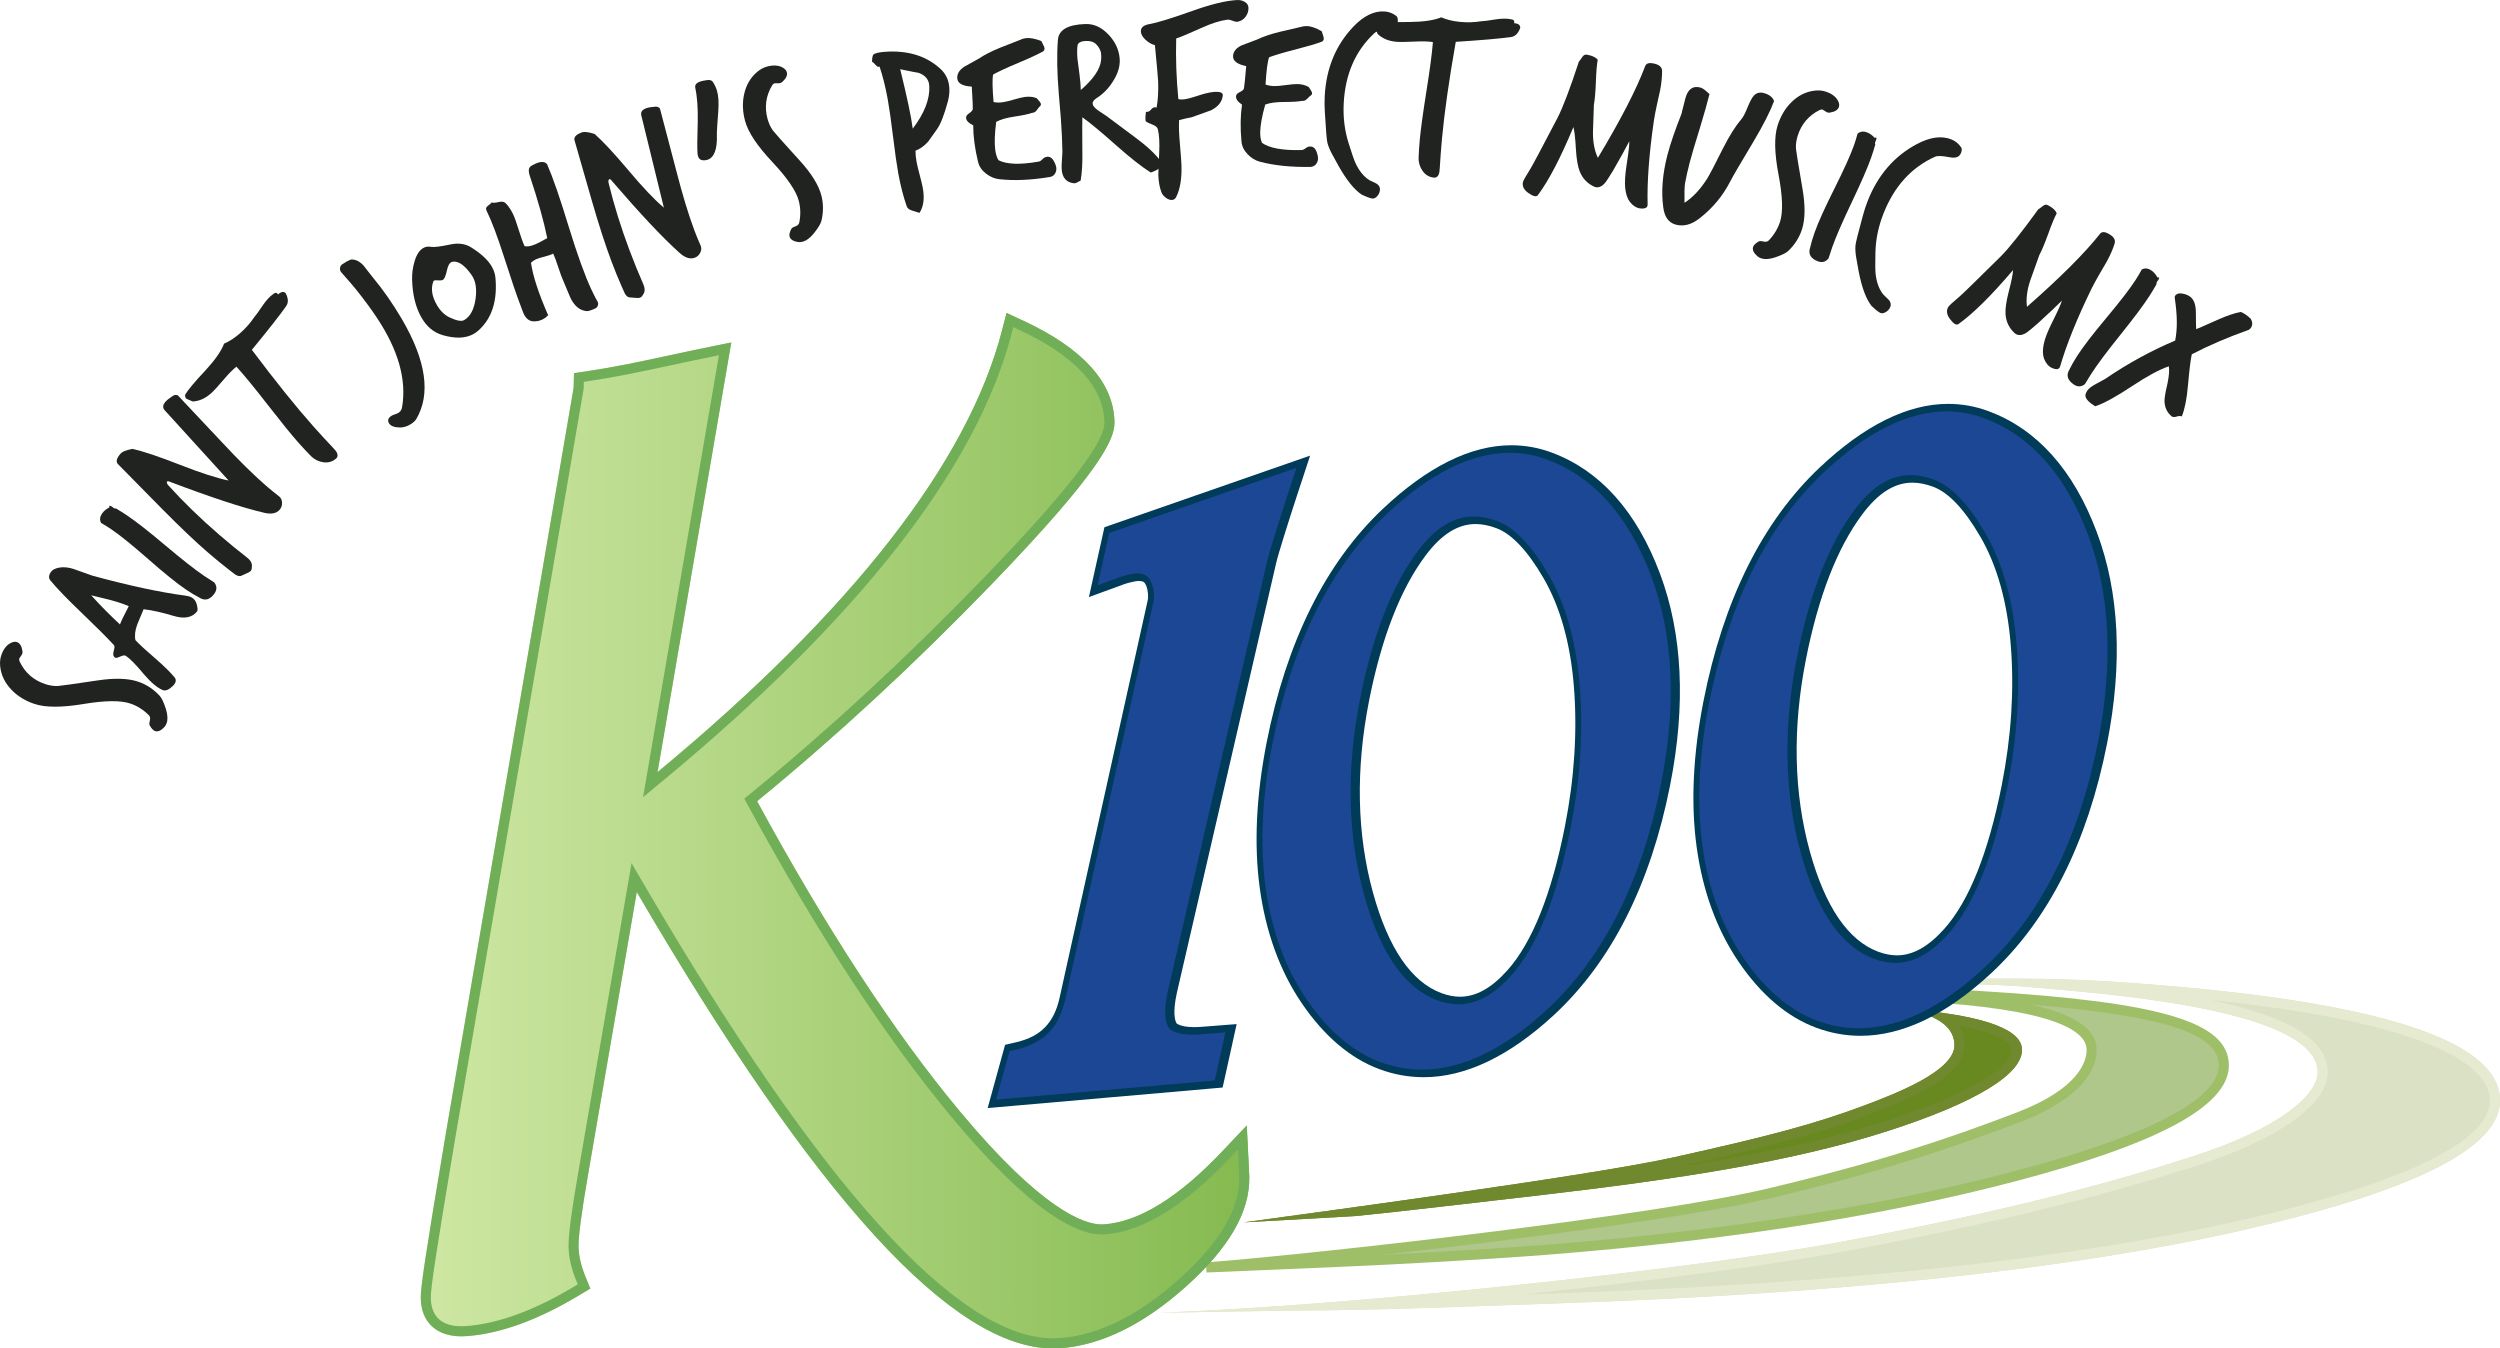
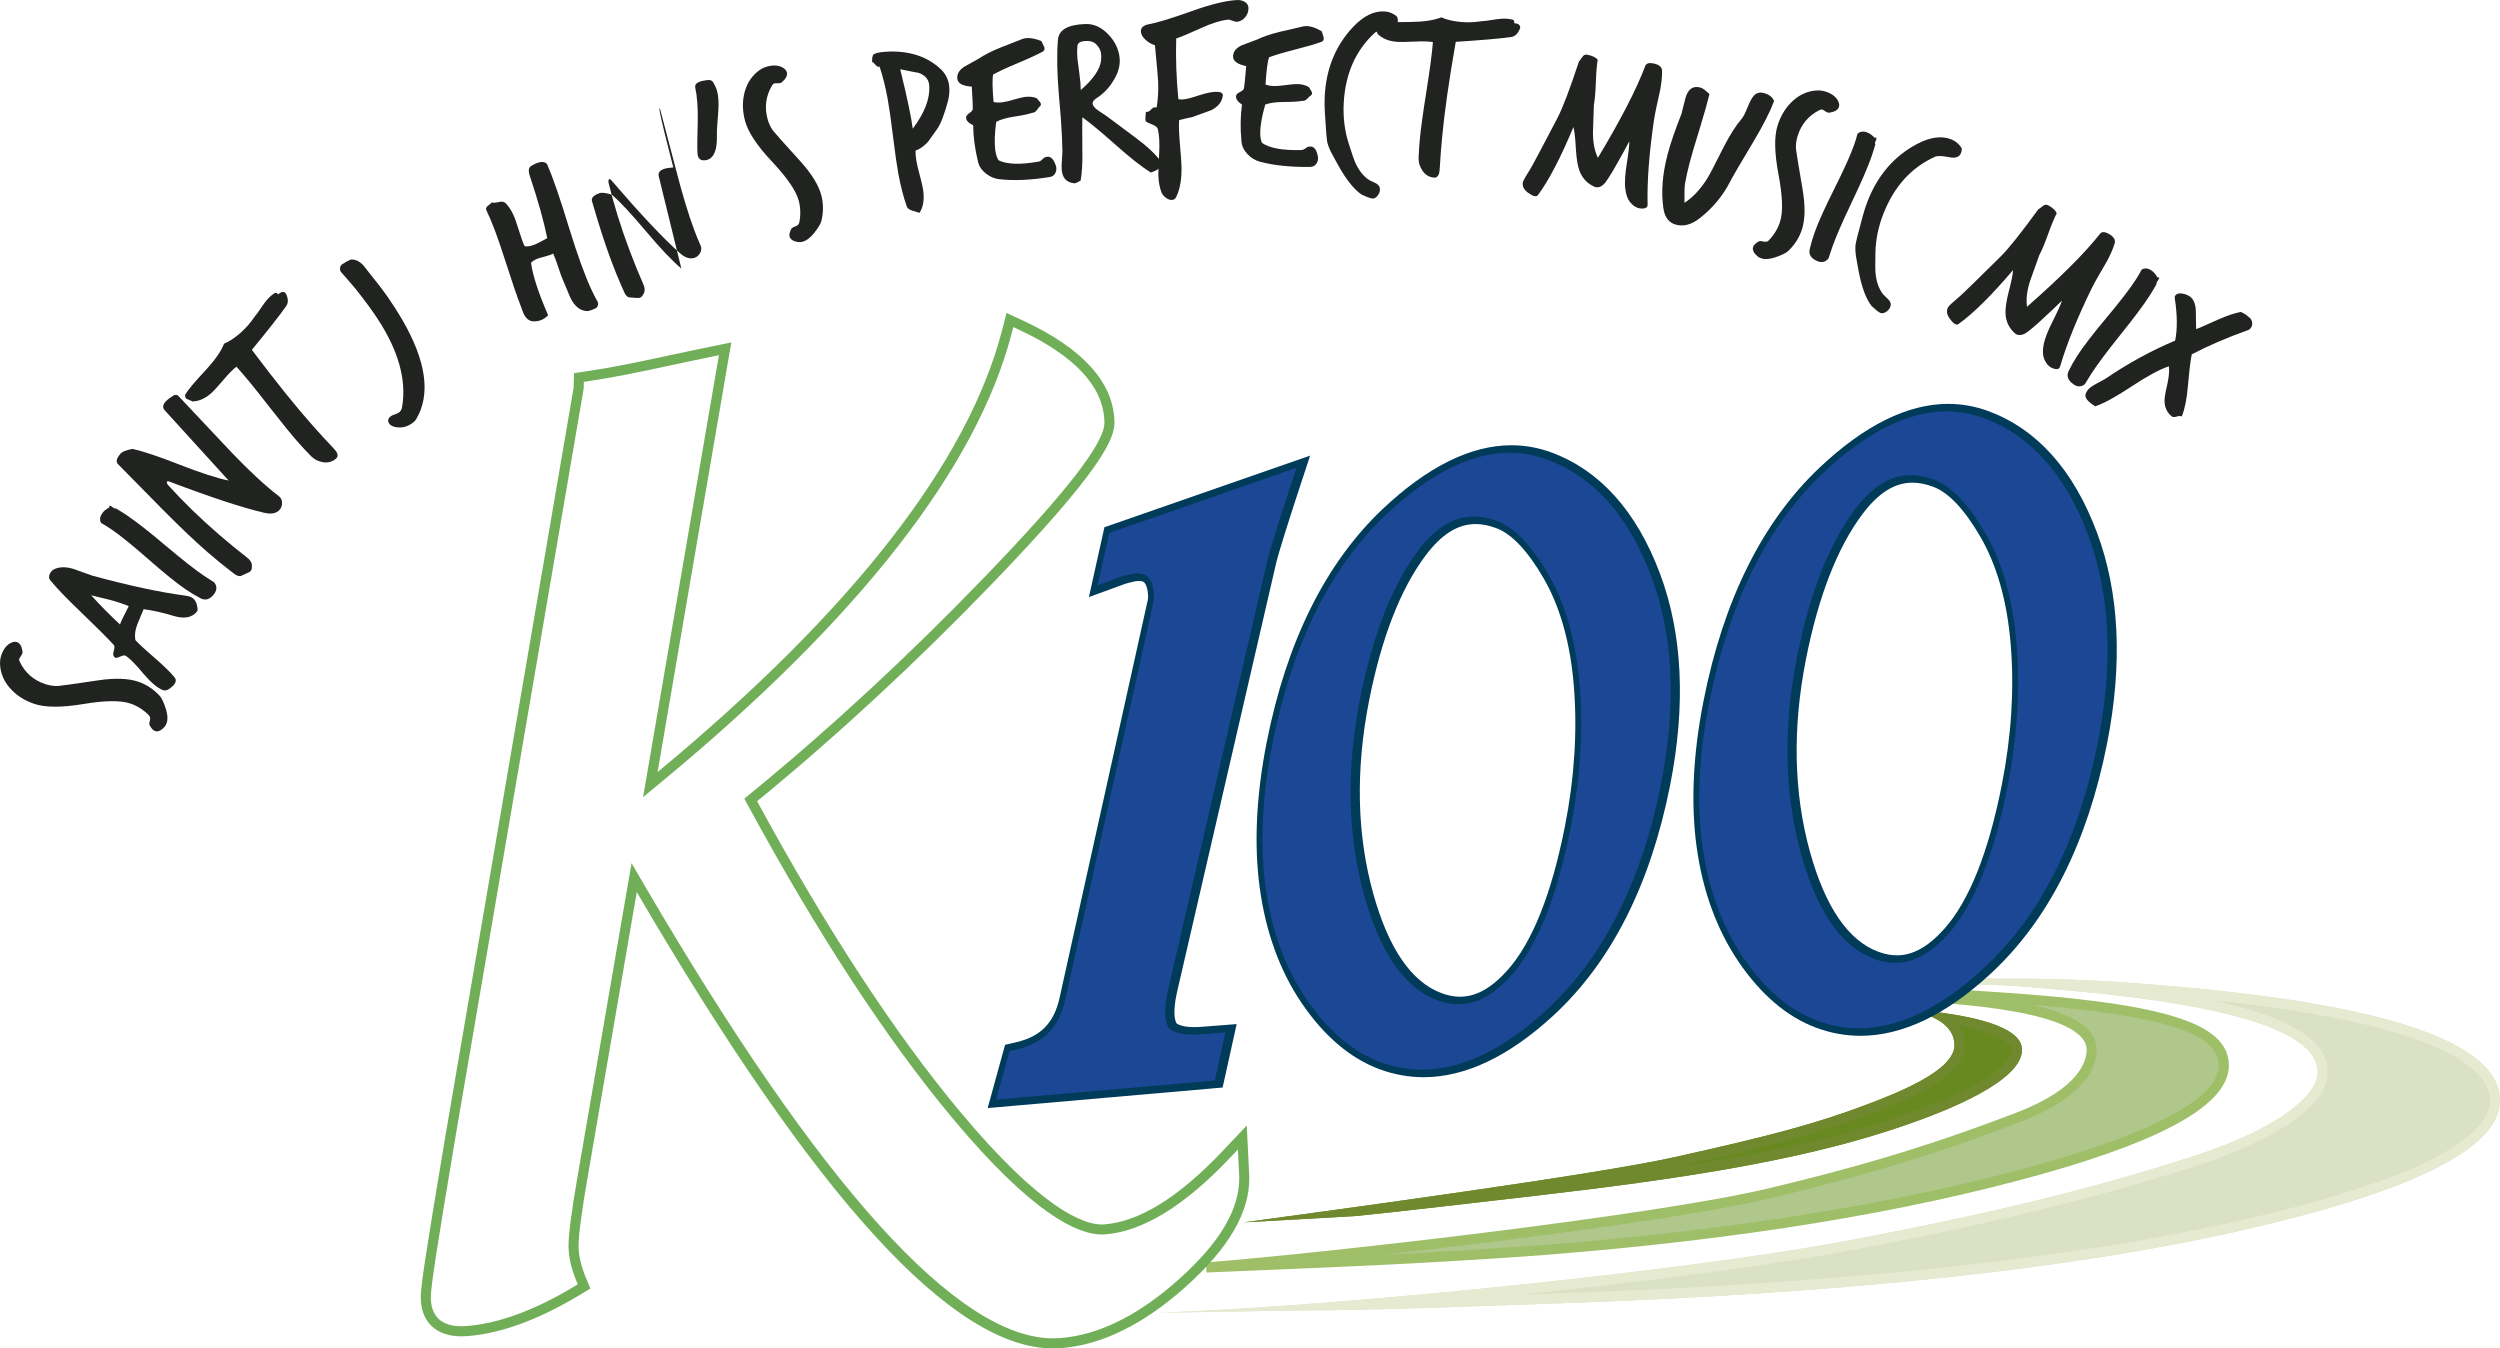
<svg xmlns="http://www.w3.org/2000/svg" version="1.1" id="Layer_1" x="0px" y="0px" width="248.634px" height="134.104px" viewBox="0 0 248.634 134.104" enable-background="new 0 0 248.634 134.104" xml:space="preserve">
  <g>
    <path fill="#DBE1C5" d="M115.251,130.561c18.463-0.654,52.607-4.219,67.861-7.055c16.166-3.008,26.393-5.719,35.059-8.525   c8.668-2.808,12.299-6.109,12.332-8.303c0.051-3.914-7.969-6.619-24.059-8.107c-8.035-0.742-7.188-0.572-12.674-0.75l0.555-0.507   c9.482,0.018,12.227-0.036,21.377,0.74c25.098,2.136,32.992,6.606,32.932,11.449c-0.063,4.684-8.613,8.97-25.645,12.854   c-17.031,3.881-39.838,6.309-68.432,7.279c-8.693,0.295-18.088,0.699-25.749,0.696L115.251,130.561z" />
    <path fill="#E5EAD0" d="M219.924,99.458c24.063,2.521,27.744,7.309,27.71,10.031c-0.038,2.847-4.383,7.221-24.866,11.894   c-16.897,3.85-39.858,6.291-68.244,7.255c-1.026,0.034-2.063,0.07-3.105,0.107c12.436-1.309,24.406-2.867,31.877-4.256   c14.241-2.649,25.092-5.289,35.185-8.558c8.106-2.626,12.976-6.08,13.023-9.241C231.544,103.503,227.811,101.139,219.924,99.458    M194.326,97.313l-0.555,0.507c5.486,0.178,4.639,0.008,12.674,0.75c16.09,1.488,24.109,4.193,24.059,8.107   c-0.033,2.193-3.664,5.495-12.332,8.303c-8.666,2.807-18.893,5.518-35.059,8.525c-15.254,2.836-49.398,6.4-67.861,7.055   l13.558-0.228c0.028,0,0.056,0,0.083,0c7.646,0,17.005-0.402,25.666-0.696c28.594-0.971,51.4-3.398,68.432-7.279   c17.031-3.885,25.582-8.171,25.645-12.854c0.061-4.843-7.834-9.313-32.932-11.449C206.552,97.277,203.808,97.331,194.326,97.313   L194.326,97.313z" />
  </g>
  <g>
    <path fill="#AFC78B" d="M119.972,126.056c13.305-1.075,44.988-4.763,55.924-7.358c11.588-2.751,18.631-5.207,24.816-7.573   s7.34-5.13,7.309-6.764c-0.057-2.917-5.908-4.675-17.553-5.274c-5.752-0.297-1.801-0.262-5.471-0.227l0.063-0.188   c7.492,0.18,5.395-0.01,12.143,0.406c18.129,1.115,23.896,3.208,23.967,6.816c0.068,3.486-5.994,6.949-18.184,10.379   c-12.195,3.431-28.494,6.387-49.098,8.014c-6.27,0.493-14.756,0.949-20.28,1.19L119.972,126.056z" />
    <path fill="#9EBF68" d="M119.993,126.556l-0.061-0.998c12.962-1.048,44.799-4.724,55.849-7.347   c10.952-2.601,17.816-4.9,24.753-7.554c6.368-2.437,7.008-5.209,6.987-6.287c-0.034-1.783-3.025-4.062-17.078-4.785   c-2.793-0.144-3.312-0.21-3.533-0.238c-0.057-0.007-0.079-0.01-0.153-0.01l-0.307,0.004c-0.262,0.004-0.694,0.012-1.447,0.019   l-0.701,0.007l0.401-1.203l0.369,0.009c2.479,0.06,3.907,0.078,4.953,0.093c2.115,0.028,2.684,0.035,7.208,0.314   c17.731,1.091,24.354,3.07,24.437,7.306c0.074,3.782-5.993,7.338-18.548,10.87c-13.597,3.825-30.148,6.526-49.194,8.03   c-6.438,0.507-14.957,0.959-20.298,1.192L119.993,126.556z M202.051,99.924c4.336,0.981,6.431,2.437,6.47,4.427   c0.03,1.603-0.92,4.674-7.63,7.24c-6.034,2.309-13.226,4.826-24.88,7.593c-7.441,1.767-24.248,4.007-38.429,5.607   c5.037-0.25,11.279-0.61,16.267-1.002c18.98-1.499,35.467-4.189,49.001-7.997c14.807-4.166,17.862-7.677,17.819-9.888   C220.609,102.795,215.14,100.999,202.051,99.924z" />
  </g>
  <g>
    <path fill="#688920" d="M189.396,100.334c2.582,0.465,4.982,1.476,4.984,3.609c0.002,2.523-5.57,4.713-8.686,5.895   c-5.221,1.979-9.928,3.189-19.201,5.256c-7.885,1.752-33.237,5.164-42.779,6.473l11.072-0.623   c3.977-0.393,13.117-1.466,17.684-1.994c14.844-1.71,26.029-3.48,35.342-6.488c8.66-2.796,13.516-5.697,13.271-8.222   C200.882,102.174,196.578,100.89,189.396,100.334z" />
    <path fill="#71892E" d="M194.805,102.003c4.967,0.917,5.266,2.159,5.283,2.333c0.049,0.503-0.329,3.217-12.584,7.174   c-6.167,1.991-13.092,3.415-21.027,4.611c0.079-0.018,0.158-0.034,0.234-0.052c8.998-2.005,13.926-3.245,19.338-5.297   c4.848-1.838,9.333-3.938,9.331-6.83C195.379,103.335,195.237,102.657,194.805,102.003 M189.396,100.334   c2.582,0.465,4.982,1.476,4.984,3.609c0.002,2.523-5.57,4.713-8.686,5.895c-5.221,1.979-9.928,3.189-19.201,5.256   c-7.885,1.752-33.237,5.164-42.779,6.473l11.072-0.623c3.977-0.393,13.117-1.466,17.684-1.994   c14.844-1.71,26.029-3.48,35.342-6.488c8.66-2.796,13.516-5.697,13.271-8.222C200.882,102.174,196.578,100.89,189.396,100.334   L189.396,100.334z" />
  </g>
  <linearGradient id="SVGID_1_" gradientUnits="userSpaceOnUse" x1="41.845" y1="82.611" x2="124.251" y2="82.611">
    <stop offset="0.006" style="stop-color:#CEE7A3" />
    <stop offset="0.71" style="stop-color:#9BC869" />
    <stop offset="1" style="stop-color:#85BA50" />
  </linearGradient>
-   <path fill="url(#SVGID_1_)" d="M124.171,115.439l-0.116-2.34l-0.058-1.17l-0.805,0.852l-1.609,1.701  c-4.329,4.576-8.285,7.027-11.758,7.283c-0.082,0.006-0.166,0.01-0.25,0.01c-1.771,0-5.963-1.465-14.131-11.271  c-6.492-7.793-13.27-18.162-20.145-30.825c7.861-6.429,15.703-13.684,23.314-21.569c10.813-11.208,12.248-14.432,12.227-16.107  c-0.055-3.942-3.117-7.349-9.102-10.126l-1.089-0.505l-0.544-0.252l-0.15,0.581l-0.301,1.162  C96.254,45.996,84.73,60.771,65.397,76.787l6.963-40.569l0.247-1.44l0.125-0.72l-0.717,0.146l-1.433,0.292  c-1.574,0.321-2.965,0.619-4.253,0.896l-0.059,0.013c-2.898,0.622-5.188,1.114-7.938,1.52l-0.829,0.123l-0.415,0.061l-0.012,0.419  l-0.023,0.838l-0.006,0.202l-12.715,74.201c-2.127,12.669-2.502,15.293-2.488,16.332c0.036,2.381,1.546,3.802,4.039,3.802  c0.184,0,0.375-0.007,0.574-0.022c3.33-0.25,7.082-1.619,11.152-4.066l0.736-0.442l0.367-0.222l-0.163-0.397l-0.327-0.794  c-0.438-1.066-0.668-2.076-0.682-3.002c-0.014-1.064,0.307-3.484,0.955-7.192l4.834-28.048  c17.847,30.54,31.399,45.389,41.418,45.389c0.252,0,0.502-0.01,0.749-0.027c4.046-0.305,8.218-2.352,12.396-6.084  c4.327-3.863,6.405-7.443,6.354-10.944L124.171,115.439z" />
  <path fill="#70AE58" d="M100.774,32.532l0.544,0.252c5.606,2.602,8.474,5.708,8.522,9.231c0.026,2.031-3.77,6.924-11.946,15.4  c-7.586,7.859-15.401,15.088-23.228,21.489l-0.641,0.524l0.395,0.728c6.904,12.716,13.719,23.142,20.255,30.987  c8.007,9.614,12.522,11.632,14.899,11.632c0.108,0,0.216-0.005,0.323-0.013c3.729-0.274,7.904-2.829,12.411-7.593l0.805-0.851  l0.058,1.169l0.077,1.574c0.046,3.194-1.923,6.525-6.021,10.184c-4.011,3.583-7.983,5.545-11.801,5.833  c-0.224,0.016-0.45,0.024-0.678,0.024c-9.502,0-23.147-15.104-40.555-44.894l-1.383-2.366l-0.465,2.701l-4.833,28.046  c-0.667,3.816-0.985,6.229-0.97,7.379c0.016,1.051,0.27,2.185,0.757,3.368l0.164,0.396l-0.367,0.221  c-3.938,2.367-7.542,3.688-10.715,3.927c-0.172,0.014-0.337,0.02-0.496,0.02c-1.367,0-3.004-0.488-3.039-2.814  c-0.014-1.029,0.518-4.502,2.474-16.15l12.715-74.201l0.012-0.069l0.002-0.071l0.006-0.203l0.012-0.419l0.414-0.061  c2.778-0.41,5.079-0.904,8.003-1.531l0.057-0.013c1.285-0.275,2.672-0.573,4.242-0.893l0.716-0.146l-0.123,0.72l-6.963,40.569  l-0.457,2.663l2.081-1.724c19.497-16.152,31.134-31.106,34.589-44.445L100.774,32.532 M100.107,31.12l-0.15,0.581l-0.301,1.162  C96.254,45.996,84.73,60.771,65.397,76.787l6.963-40.569l0.247-1.44l0.125-0.72l-0.717,0.146l-1.433,0.292  c-1.574,0.321-2.965,0.619-4.253,0.896l-0.059,0.013c-2.898,0.622-5.188,1.114-7.938,1.52l-0.829,0.123l-0.415,0.061l-0.012,0.419  l-0.023,0.838l-0.006,0.202l-12.715,74.201c-2.127,12.669-2.502,15.293-2.488,16.332c0.036,2.381,1.546,3.802,4.039,3.802  c0.184,0,0.375-0.007,0.574-0.022c3.33-0.25,7.082-1.619,11.152-4.066l0.736-0.442l0.367-0.222l-0.163-0.397l-0.327-0.794  c-0.438-1.066-0.668-2.076-0.682-3.002c-0.014-1.064,0.307-3.484,0.955-7.192l4.834-28.048  c17.847,30.54,31.399,45.389,41.418,45.389c0.252,0,0.502-0.01,0.749-0.027c4.046-0.305,8.218-2.352,12.396-6.084  c4.327-3.863,6.405-7.443,6.354-10.944l-0.078-1.608l-0.116-2.34l-0.058-1.17l-0.805,0.852l-1.609,1.701  c-4.329,4.576-8.285,7.027-11.758,7.283c-0.082,0.006-0.166,0.01-0.25,0.01c-1.771,0-5.963-1.465-14.131-11.271  c-6.492-7.793-13.27-18.162-20.145-30.825c7.861-6.429,15.703-13.684,23.314-21.569c10.813-11.208,12.248-14.432,12.227-16.107  c-0.055-3.942-3.117-7.349-9.102-10.126l-1.089-0.505L100.107,31.12L100.107,31.12z" />
  <g>
    <path fill="#003B5A" d="M120.815,102.019l-0.584,0.046l-0.505,0.039c-0.359,0.031-0.681,0.047-0.964,0.047   c-0.823,0-1.281-0.132-1.52-0.241c-0.172-0.079-0.218-0.125-0.22-0.127c-0.007-0.011-0.023-0.039-0.04-0.071   c-0.125-0.241-0.371-1.02,0.067-2.994l9.865-42.702c0.209-0.936,1.39-4.644,2.086-6.763l0.822-2.498l0.475-1.442l-1.435,0.499   l-2.484,0.865l-15.459,5.383l-0.685,0.238l-0.396,0.138l-0.09,0.409l-0.156,0.707l-0.484,2.172l-0.516,2.321l-0.297,1.338   l1.287-0.471l2.232-0.816c0.159-0.059,0.303-0.096,0.447-0.134l0.102-0.027c0.381-0.103,0.681-0.155,0.893-0.155   c0.427,0,0.53,0.129,0.585,0.198c0.334,0.417,0.379,1.382,0.309,1.695l-8.77,39.557c-0.548,2.479-1.856,3.837-4.242,4.403   l-0.747,0.177l-0.432,0.102l-0.118,0.428l-0.205,0.741l-0.627,2.275l-0.496,1.804l-0.286,1.04l1.075-0.094l1.863-0.163   l18.932-1.653l0.95-0.084l0.547-0.049l0.119-0.535l0.207-0.931l0.473-2.141l0.166-0.75l0.213-0.963l0.218-0.988l-1.009,0.078   L120.815,102.019z" />
    <path fill="#003B5A" d="M154.325,45.009c-1.295-0.482-2.646-0.727-4.015-0.727c-4.034,0-8.339,2.132-12.795,6.337   c-5.676,5.368-9.56,13.18-11.543,23.221c-1.042,5.297-1.272,10.165-0.686,14.471c0.602,4.403,2.002,8.251,4.161,11.438   c2.236,3.291,4.838,5.505,7.731,6.581c1.43,0.532,2.914,0.802,4.411,0.802c4.135,0,8.475-2.063,12.896-6.131   c5.757-5.304,9.668-13.026,11.623-22.956c1.567-7.949,1.227-15.012-1.015-20.992C162.768,50.855,159.144,46.804,154.325,45.009z    M155.639,82.174c-1.329,6.743-3.254,11.563-5.723,14.326c-1.579,1.768-3.12,2.627-4.711,2.627c-0.59,0-1.212-0.12-1.85-0.358   c-2.989-1.109-5.274-4.454-6.793-9.941c-1.619-5.844-1.755-12.281-0.404-19.136c1.235-6.256,3.126-11.116,5.622-14.446   c1.576-2.104,3.202-3.127,4.968-3.127c0.647,0,1.342,0.137,2.063,0.407c1.526,0.567,3.103,2.233,4.685,4.95   c1.668,2.86,2.688,6.494,3.033,10.801C156.884,72.701,156.584,77.377,155.639,82.174z" />
    <path fill="#003B5A" d="M208.539,52.934c-2.326-6.199-5.948-10.25-10.767-12.041c-1.298-0.482-2.649-0.727-4.018-0.727   c-4.034,0-8.338,2.134-12.792,6.341c-5.682,5.371-9.565,13.183-11.544,23.217c-1.043,5.294-1.273,10.161-0.687,14.467   c0.598,4.393,1.998,8.241,4.163,11.439c2.225,3.283,4.824,5.497,7.727,6.58c1.435,0.533,2.92,0.804,4.416,0.804   c4.139,0,8.477-2.064,12.895-6.135c5.756-5.299,9.667-13.021,11.626-22.95C211.125,65.977,210.782,58.913,208.539,52.934z    M199.087,78.057c-1.331,6.745-3.258,11.565-5.727,14.328c-1.578,1.768-3.118,2.627-4.708,2.627c-0.588,0-1.21-0.12-1.85-0.358   c-2.989-1.109-5.275-4.454-6.795-9.941c-1.618-5.848-1.754-12.286-0.401-19.134c1.23-6.251,3.121-11.112,5.621-14.448   c1.577-2.105,3.201-3.128,4.966-3.128c0.646,0,1.34,0.137,2.064,0.406c1.528,0.569,3.104,2.234,4.684,4.949   c1.67,2.866,2.691,6.502,3.037,10.807C200.335,68.578,200.035,73.253,199.087,78.057z" />
  </g>
  <g>
    <path fill="#1C4795" d="M120.123,102.813l-0.506,0.039c-0.371,0.032-0.711,0.049-1.021,0.049c-0.793,0-1.406-0.113-1.834-0.311   c-0.215-0.098-0.396-0.21-0.502-0.353c-0.035-0.048-0.072-0.108-0.109-0.18c-0.239-0.462-0.455-1.45,0-3.503l9.867-42.708   c0.24-1.078,1.6-5.293,2.104-6.828l0.822-2.498v0l-2.484,0.865l-15.46,5.383l-0.685,0.238l-0.156,0.707l-0.484,2.174l-0.516,2.32   l2.232-0.816c0.219-0.08,0.412-0.127,0.611-0.181c0.398-0.107,0.773-0.181,1.088-0.181c0.705,0,1.006,0.273,1.171,0.479   c0.543,0.677,0.546,1.921,0.456,2.326l-8.77,39.557c-0.61,2.758-2.136,4.338-4.801,4.971l-0.748,0.177l-0.205,0.741l-0.627,2.274   l-0.496,1.804l1.863-0.163l18.932-1.653l0.949-0.084l0.207-0.931l0.473-2.14l0.166-0.75l0.213-0.963l-1.166,0.091L120.123,102.813z   " />
    <path fill="#1C4795" d="M153.896,45.711c-1.211-0.451-2.475-0.68-3.753-0.68c-3.837,0-7.968,2.063-12.28,6.133   c-5.561,5.259-9.369,12.937-11.322,22.821c-1.025,5.214-1.254,9.998-0.678,14.224c0.586,4.286,1.944,8.027,4.039,11.118   c2.146,3.159,4.627,5.278,7.372,6.299c1.346,0.501,2.741,0.755,4.149,0.755c3.941,0,8.109-1.996,12.389-5.933   c5.637-5.192,9.471-12.778,11.395-22.549c1.541-7.812,1.211-14.737-0.98-20.584C161.978,51.331,158.501,47.427,153.896,45.711z    M156.208,82.318c-1.355,6.877-3.34,11.816-5.899,14.682c-1.729,1.936-3.452,2.877-5.271,2.877c-0.68,0-1.391-0.137-2.111-0.405   c-3.228-1.198-5.668-4.712-7.254-10.444c-1.65-5.956-1.791-12.511-0.417-19.481c1.257-6.368,3.194-11.331,5.757-14.75   c1.729-2.307,3.549-3.428,5.568-3.428c0.736,0,1.519,0.152,2.326,0.454c1.693,0.63,3.398,2.405,5.07,5.275   c1.727,2.96,2.779,6.701,3.133,11.119C157.47,72.706,157.167,77.451,156.208,82.318z" />
    <path fill="#1C4795" d="M207.669,53.198c-2.246-5.986-5.721-9.89-10.326-11.602c-1.213-0.451-2.477-0.68-3.756-0.68   c-3.838,0-7.967,2.065-12.277,6.137c-5.564,5.26-9.375,12.938-11.322,22.817c-1.027,5.213-1.256,9.997-0.68,14.22   c0.582,4.277,1.941,8.019,4.041,11.12c2.135,3.151,4.613,5.271,7.367,6.298c1.35,0.502,2.746,0.757,4.154,0.757   c3.945,0,8.111-1.997,12.387-5.937c5.635-5.188,9.471-12.773,11.398-22.544C210.195,65.97,209.863,59.043,207.669,53.198z    M199.656,78.202c-1.357,6.88-3.344,11.819-5.902,14.683c-1.729,1.936-3.451,2.877-5.268,2.877c-0.68,0-1.389-0.137-2.111-0.405   c-3.227-1.198-5.668-4.712-7.256-10.444c-1.65-5.963-1.789-12.518-0.414-19.48c1.252-6.364,3.189-11.327,5.756-14.752   c1.729-2.307,3.549-3.429,5.566-3.429c0.736,0,1.518,0.152,2.326,0.453c1.693,0.631,3.4,2.406,5.07,5.274   c1.725,2.961,2.781,6.703,3.137,11.124C200.921,68.588,200.617,73.332,199.656,78.202z" />
  </g>
  <path fill="#003B5A" d="M184.871,100.965c0.043,0,0.088-0.008,0.133-0.01c-0.064,0.003-0.129,0.008-0.191,0.008  C184.832,100.963,184.851,100.965,184.871,100.965z" />
  <path fill="#003B5A" d="M194.026,42.235c-0.146-0.008-0.291-0.02-0.438-0.02c-0.014,0-0.025,0.002-0.039,0.002  c0.004,0,0.008,0,0.012,0C193.717,42.218,193.871,42.227,194.026,42.235z" />
  <path fill="#212320" d="M1.684,63.857c0.296,0.101,0.48,0.408,0.552,0.922c0.018,0.143-0.019,0.274-0.109,0.396  c-0.131,0.193-0.199,0.298-0.205,0.312c-0.03,0.091-0.017,0.197,0.04,0.319c0.52,1.09,1.357,1.83,2.51,2.221  c0.429,0.145,0.851,0.212,1.267,0.201c0.183-0.004,1.524-0.193,4.023-0.565c1.666-0.247,2.994-0.203,3.984,0.134  c0.813,0.275,1.525,0.745,2.141,1.411c0.205,0.223,0.414,0.674,0.628,1.355c0.161,0.546,0.183,0.993,0.063,1.342  c-0.046,0.139-0.111,0.259-0.197,0.365c-0.347,0.39-0.668,0.536-0.963,0.436c-0.178-0.062-0.354-0.247-0.527-0.56  c-0.054-0.087-0.05-0.247,0.014-0.478c0.063-0.234,0.025-0.416-0.111-0.546c-0.542-0.54-1.152-0.926-1.833-1.154  c-0.961-0.327-2.52-0.31-4.677,0.051c-2.157,0.358-3.782,0.354-4.876-0.018c-0.901-0.304-1.645-0.761-2.231-1.365  c-0.674-0.686-1.06-1.468-1.157-2.347c-0.043-0.404-0.009-0.774,0.104-1.107c0.216-0.639,0.549-1.059,0.997-1.262  C1.333,63.824,1.521,63.801,1.684,63.857z" />
  <path fill="#212320" d="M18.394,59.232c0.266,0.031,0.481,0.088,0.647,0.175c0.277,0.144,0.456,0.393,0.538,0.741  c0.082,0.351,0.094,0.563,0.035,0.643c-0.487,0.631-1.264,0.788-2.329,0.469c-1.155-0.349-2.156-0.571-3.003-0.67  c-0.211,0.507-0.422,1.011-0.631,1.516c-0.219,0.591-0.279,1.111-0.18,1.561c0.348,0.381,1.002,0.981,1.962,1.808  c0.884,0.769,1.53,1.402,1.938,1.903c0.189,0.244,0.133,0.522-0.17,0.833c-0.398,0.39-0.734,0.531-1.012,0.423  c-0.549-0.232-1.173-0.755-1.874-1.572c-0.788-0.954-1.386-1.563-1.792-1.829c-0.117-0.078-0.305-0.057-0.561,0.062  c-0.256,0.12-0.425,0.157-0.508,0.116c-0.069-0.037-0.125-0.106-0.168-0.211c-0.043-0.103-0.027-0.286,0.047-0.546  c0.073-0.26,0.069-0.428-0.014-0.507c-0.559-0.616-1.635-1.692-3.228-3.228C6.705,59.6,5.67,58.528,4.991,57.704  c-0.148-0.186-0.154-0.414-0.013-0.685c0.104-0.199,0.259-0.345,0.465-0.436c0.539-0.226,1.171-0.222,1.895,0.01  c0.612,0.21,1.22,0.428,1.825,0.652C12.799,58.235,15.876,58.898,18.394,59.232z M12.806,60.282  c-0.533-0.225-1.156-0.43-1.867-0.621c-0.627-0.146-1.252-0.299-1.872-0.459c0.927,1.025,1.883,1.992,2.868,2.903  C12.013,61.857,12.303,61.25,12.806,60.282z" />
  <path fill="#212320" d="M11.516,50.558c0.393,0.228,0.789,0.477,1.188,0.75c0.879,0.595,2.14,1.585,3.783,2.971  c1.645,1.387,2.918,2.385,3.822,2.998c0.336,0.228,0.67,0.443,1.002,0.649c0.281,0.364,0.279,0.743-0.003,1.131  c-0.413,0.554-0.863,0.703-1.352,0.449c-0.487-0.252-0.983-0.55-1.487-0.892c-0.879-0.595-2.115-1.594-3.711-2.995  s-2.826-2.395-3.691-2.981c-0.336-0.229-0.674-0.438-1.016-0.63c-0.154-0.3-0.125-0.608,0.092-0.927  c0.17-0.252,0.412-0.456,0.726-0.612c-0.003-0.079,0.005-0.132,0.022-0.159c0.027-0.04,0.105-0.016,0.234,0.072  c0.146,0.118,0.236,0.18,0.271,0.185C11.445,50.579,11.486,50.576,11.516,50.558z" />
  <path fill="#212320" d="M17.687,39.321c1.435,1.537,2.881,3.073,4.338,4.609c1.711,1.84,3.197,3.306,4.46,4.398  c0.413,0.357,0.831,0.697,1.253,1.02c0.199,0.152,0.305,0.365,0.314,0.639c0.012,0.274-0.067,0.508-0.234,0.702  c-0.326,0.377-0.847,0.479-1.563,0.303c-2.146-0.499-5.295-1.536-9.442-3.109c-0.092-0.037-0.153-0.037-0.185-0.001  c-0.074,0.085-0.039,0.211,0.105,0.377c1.51,1.667,3.197,3.306,5.063,4.918c0.896,0.776,1.833,1.544,2.808,2.301  c0.353,0.285,0.499,0.592,0.44,0.922c0.01,0.156-0.027,0.283-0.111,0.381c-0.074,0.084-0.203,0.163-0.39,0.235  c-0.24,0.11-0.394,0.181-0.458,0.208c-0.184,0.117-0.41,0.092-0.678-0.077c-0.199-0.151-0.404-0.308-0.615-0.468  c-0.693-0.536-1.398-1.115-2.119-1.737c-1.251-1.082-2.752-2.508-4.503-4.277c-2.657-2.701-4.129-4.195-4.415-4.485  c-0.249-0.236-0.184-0.573,0.193-1.01c0.154-0.227,0.564-0.402,1.229-0.527c1.055,0.235,2.639,0.767,4.749,1.594  c2.019,0.792,3.622,1.311,4.813,1.556c-1.412-1.54-3.539-3.876-6.379-7.011c-0.205-0.241-0.17-0.519,0.102-0.834  c0.096-0.109,0.223-0.221,0.385-0.336c0.215-0.153,0.344-0.242,0.387-0.269C17.386,39.263,17.537,39.255,17.687,39.321z" />
  <path fill="#212320" d="M28.417,29.169c0.266,0.517,0.279,0.942,0.042,1.278c-0.614,0.88-1.751,2.327-3.411,4.345  c2.342,3.118,4.373,5.645,6.092,7.582c0.653,0.735,1.309,1.448,1.965,2.139c0.209,0.211,0.348,0.39,0.415,0.539  c0.105,0.239,0.063,0.434-0.126,0.582c-0.359,0.297-0.773,0.41-1.244,0.338c-0.473-0.072-0.869-0.266-1.194-0.584  c-0.407-0.41-0.823-0.854-1.249-1.332c-0.684-0.771-1.713-2.038-3.087-3.802c-1.312-1.694-2.348-2.956-3.106-3.786  c-0.344,0.265-0.768,0.693-1.27,1.286c-0.577,0.68-0.991,1.13-1.243,1.354c-0.587,0.522-1.202,0.795-1.846,0.82  c-0.415-0.178-0.629-0.274-0.64-0.285c-0.072-0.083-0.108-0.209-0.109-0.376c0.27-0.471,0.95-1.286,2.043-2.446  c0.948-1.033,1.561-1.913,1.836-2.642c0.543-0.232,1.085-0.588,1.625-1.068c0.539-0.479,0.998-1,1.375-1.566  c0.133-0.139,0.427-0.545,0.879-1.219c0.339-0.487,0.667-0.842,0.986-1.063c0.215-0.191,0.383-0.184,0.502,0.022  C27.976,28.998,28.231,28.959,28.417,29.169z" />
  <path fill="#212320" d="M39.983,31.76c2.407,4.133,2.878,7.443,1.409,9.931c-0.104,0.162-0.264,0.314-0.478,0.456  c-0.361,0.238-0.731,0.361-1.11,0.369c-0.561-0.004-0.927-0.135-1.099-0.396c-0.19-0.286-0.116-0.539,0.218-0.761  c0.066-0.044,0.186-0.095,0.358-0.154c0.173-0.058,0.294-0.109,0.36-0.153c0.201-0.132,0.318-0.332,0.354-0.599  c0.449-2.692-0.382-5.632-2.492-8.821c-0.533-0.807-1.217-1.739-2.053-2.796c-0.314-0.39-0.813-0.968-1.492-1.734  c-0.122-0.125-0.168-0.282-0.139-0.47c0.029-0.188,0.14-0.327,0.33-0.416c0.152-0.119,0.399-0.254,0.742-0.406  c0.441-0.031,0.857,0.163,1.247,0.578c0.315,0.391,0.624,0.785,0.927,1.183C38.109,28.827,39.082,30.223,39.983,31.76z" />
-   <path fill="#212320" d="M49.275,27.641c0.203,2.272-0.352,4.006-1.664,5.2c-0.159,0.144-0.328,0.267-0.51,0.371  c-0.795,0.451-1.836,0.486-3.122,0.104c-0.868-0.261-1.56-0.846-2.075-1.756c-0.571-1.004-0.877-2.256-0.92-3.759  c-0.012-0.638,0.07-1.241,0.246-1.808c0.193-0.666,0.484-1.11,0.875-1.332c0.223-0.126,0.479-0.164,0.767-0.112  c0.287,0.052,0.934-0.028,1.938-0.24c0.793-0.163,1.475-0.066,2.047,0.292c1.004,0.631,1.691,1.273,2.062,1.924  C49.126,26.892,49.246,27.264,49.275,27.641z M46.886,27.33c-0.661-0.935-1.268-1.371-1.822-1.308  c-0.086,0.013-0.156,0.034-0.211,0.066c-0.168,0.096-0.299,0.35-0.396,0.764c-0.102,0.471-0.214,0.776-0.336,0.917  c-0.074,0.096-0.238,0.135-0.488,0.116c-0.25-0.02-0.404-0.013-0.459,0.019c-0.042,0.024-0.069,0.057-0.082,0.1  c-0.257,0.685-0.143,1.455,0.344,2.309c0.332,0.583,0.752,1,1.262,1.249c0.707,0.335,1.193,0.427,1.457,0.276  c0.614-0.348,0.994-1.058,1.143-2.128C47.439,28.694,47.302,27.9,46.886,27.33z" />
  <path fill="#212320" d="M54.409,16.328c0.56,1.271,1.283,3.362,2.169,6.273c0.848,2.756,1.597,4.827,2.245,6.212  c0.204,0.438,0.415,0.848,0.629,1.23c0.046,0.099,0.048,0.214,0.004,0.348c-0.044,0.132-0.124,0.226-0.24,0.28  c-0.407,0.19-0.692,0.281-0.856,0.272c-0.697-0.053-1.248-0.511-1.651-1.372c-0.079-0.169-0.192-0.439-0.339-0.811  c-0.148-0.371-0.261-0.641-0.34-0.81c-0.133-0.283-0.299-0.731-0.498-1.344c-0.197-0.614-0.37-1.076-0.516-1.386  c-0.197,0.109-0.49,0.212-0.879,0.308c-0.389,0.097-0.662,0.181-0.822,0.256c-0.189,0.089-0.357,0.202-0.505,0.34  c0.175,1.28,0.741,3.022,1.704,5.225c-0.402,0.429-0.891,0.632-1.469,0.609c-0.413-0.013-0.738-0.274-0.977-0.782  c-0.053-0.113-0.113-0.27-0.181-0.471c-0.067-0.201-0.111-0.323-0.132-0.364c-0.313-0.785-0.854-2.375-1.623-4.772  c-0.641-2.009-1.229-3.569-1.767-4.678c-0.073-0.155-0.007-0.307,0.198-0.455c0.205-0.148,0.313-0.25,0.322-0.306  c0.133,0.058,0.383,0.044,0.75-0.042c0.303-0.072,0.529-0.023,0.681,0.147c0.281,0.299,0.524,0.667,0.729,1.105  c0.146,0.312,0.328,0.825,0.549,1.54s0.413,1.25,0.578,1.604c0.234,0.045,0.488,0.021,0.763-0.074  c0.187-0.052,0.438-0.161,0.751-0.325c0.407-0.226,0.654-0.358,0.741-0.399c-0.332-1.654-0.912-3.726-1.742-6.215  c-0.173-0.521-0.108-0.854,0.198-0.997C53.621,16.042,54.128,15.993,54.409,16.328z" />
-   <path fill="#212320" d="M65.636,10.801c0.526,2.037,1.063,4.078,1.609,6.123c0.623,2.433,1.229,4.431,1.816,5.994  c0.191,0.511,0.396,1.01,0.613,1.495c0.103,0.229,0.094,0.465-0.028,0.711c-0.122,0.246-0.303,0.414-0.542,0.505  c-0.467,0.174-0.972,0.015-1.518-0.481c-1.646-1.464-3.917-3.879-6.81-7.244c-0.063-0.076-0.116-0.106-0.161-0.088  c-0.105,0.039-0.135,0.167-0.088,0.383c0.531,2.185,1.229,4.431,2.098,6.739c0.418,1.11,0.873,2.231,1.367,3.362  c0.174,0.418,0.156,0.758-0.054,1.021c-0.066,0.141-0.159,0.234-0.28,0.28c-0.104,0.04-0.256,0.046-0.454,0.021  c-0.264-0.017-0.431-0.03-0.502-0.037c-0.218,0.016-0.403-0.115-0.559-0.39c-0.103-0.228-0.208-0.463-0.316-0.706  c-0.353-0.801-0.696-1.647-1.032-2.54c-0.582-1.548-1.219-3.517-1.912-5.908c-1.044-3.642-1.623-5.658-1.735-6.049  c-0.106-0.327,0.111-0.592,0.651-0.796c0.244-0.125,0.688-0.083,1.332,0.125c0.814,0.711,1.951,1.934,3.41,3.669  c1.395,1.66,2.557,2.882,3.484,3.667c-0.504-2.027-1.256-5.096-2.253-9.207c-0.065-0.309,0.098-0.537,0.488-0.684  c0.135-0.051,0.301-0.088,0.497-0.112c0.262-0.032,0.419-0.049,0.469-0.051C65.4,10.607,65.537,10.672,65.636,10.801z" />
+   <path fill="#212320" d="M65.636,10.801c0.526,2.037,1.063,4.078,1.609,6.123c0.623,2.433,1.229,4.431,1.816,5.994  c0.191,0.511,0.396,1.01,0.613,1.495c0.103,0.229,0.094,0.465-0.028,0.711c-0.122,0.246-0.303,0.414-0.542,0.505  c-0.467,0.174-0.972,0.015-1.518-0.481c-1.646-1.464-3.917-3.879-6.81-7.244c-0.063-0.076-0.116-0.106-0.161-0.088  c-0.105,0.039-0.135,0.167-0.088,0.383c0.531,2.185,1.229,4.431,2.098,6.739c0.418,1.11,0.873,2.231,1.367,3.362  c0.174,0.418,0.156,0.758-0.054,1.021c-0.066,0.141-0.159,0.234-0.28,0.28c-0.104,0.04-0.256,0.046-0.454,0.021  c-0.264-0.017-0.431-0.03-0.502-0.037c-0.218,0.016-0.403-0.115-0.559-0.39c-0.103-0.228-0.208-0.463-0.316-0.706  c-0.353-0.801-0.696-1.647-1.032-2.54c-0.582-1.548-1.219-3.517-1.912-5.908c-0.106-0.327,0.111-0.592,0.651-0.796c0.244-0.125,0.688-0.083,1.332,0.125c0.814,0.711,1.951,1.934,3.41,3.669  c1.395,1.66,2.557,2.882,3.484,3.667c-0.504-2.027-1.256-5.096-2.253-9.207c-0.065-0.309,0.098-0.537,0.488-0.684  c0.135-0.051,0.301-0.088,0.497-0.112c0.262-0.032,0.419-0.049,0.469-0.051C65.4,10.607,65.537,10.672,65.636,10.801z" />
  <path fill="#212320" d="M70.916,8.167c0.164,0.26,0.291,0.531,0.379,0.814c0.162,0.522,0.207,1.235,0.137,2.14  c-0.104,1.291-0.148,2.064-0.135,2.322c0.041,1.426-0.275,2.244-0.95,2.453c-0.122,0.037-0.251,0.054-0.388,0.047  c-0.354-0.004-0.551-0.229-0.588-0.675c-0.038-0.446-0.029-1.527,0.023-3.243c0.023-1.332-0.061-2.433-0.248-3.307  c-0.07-0.337,0.193-0.566,0.795-0.688c0.27-0.051,0.454-0.076,0.555-0.075C70.683,7.962,70.823,8.033,70.916,8.167z" />
  <path fill="#212320" d="M78.253,7.182c0.081,0.302-0.072,0.626-0.461,0.972c-0.108,0.094-0.238,0.136-0.389,0.128  c-0.234-0.002-0.357-0.001-0.373,0.003c-0.093,0.025-0.174,0.095-0.242,0.211c-0.619,1.038-0.77,2.145-0.455,3.321  c0.117,0.437,0.296,0.826,0.537,1.165c0.105,0.149,1.008,1.16,2.704,3.032c1.132,1.248,1.832,2.377,2.103,3.387  c0.223,0.829,0.228,1.684,0.016,2.565c-0.07,0.293-0.33,0.718-0.779,1.275c-0.364,0.438-0.725,0.704-1.081,0.798  c-0.14,0.039-0.276,0.05-0.413,0.039c-0.518-0.071-0.816-0.258-0.896-0.559c-0.049-0.181,0.009-0.432,0.172-0.75  c0.042-0.091,0.178-0.177,0.406-0.253c0.229-0.078,0.357-0.209,0.392-0.396c0.147-0.75,0.128-1.472-0.058-2.166  c-0.263-0.979-1.143-2.267-2.641-3.861s-2.396-2.949-2.695-4.064c-0.246-0.919-0.28-1.791-0.104-2.614  c0.197-0.94,0.633-1.696,1.311-2.266c0.313-0.261,0.639-0.437,0.979-0.529c0.651-0.174,1.186-0.132,1.604,0.128  C78.087,6.872,78.209,7.016,78.253,7.182z" />
  <path fill="#212320" d="M94.283,10.041c-0.371,1.368-0.73,2.298-1.082,2.791c-0.545,0.765-0.844,1.185-0.895,1.257  c-0.394,0.437-0.813,0.734-1.256,0.895c-0.006,0.319,0.027,0.685,0.104,1.1c0.053,0.291,0.156,0.729,0.312,1.311  c0.155,0.583,0.257,1.012,0.308,1.289c0.19,1.043,0.08,1.873-0.33,2.487l-0.725-0.225c-0.293-0.089-0.475-0.231-0.541-0.425  c-0.34-0.97-0.621-2.068-0.845-3.296c-0.148-0.814-0.321-2.035-0.521-3.665c-0.199-1.629-0.374-2.858-0.525-3.688  c-0.218-1.197-0.488-2.282-0.812-3.254c-0.118,0.069-0.251,0.014-0.397-0.166c-0.146-0.179-0.262-0.277-0.348-0.293  C86.72,5.652,86.809,5.381,87,5.347c0.223-0.119,0.714-0.193,1.475-0.22c2.109-0.051,3.814,0.542,5.115,1.78  c0.416,0.401,0.677,0.893,0.783,1.476C94.464,8.889,94.434,9.442,94.283,10.041z M92.421,8.547  c-0.033-0.628-0.389-1.063-1.068-1.305c-0.032,0.006-0.64-0.113-1.825-0.357c0.688,2.794,1.104,4.764,1.247,5.912  C91.944,11.252,92.493,9.835,92.421,8.547z" />
  <path fill="#212320" d="M103.753,5.104c-0.557,0.31-1.388,0.695-2.492,1.155c-1.104,0.461-1.935,0.846-2.492,1.156  c-0.09,0.421-0.074,1.332,0.045,2.732c0.267,0.06,0.566,0.067,0.9,0.023c0.239-0.031,0.607-0.119,1.106-0.264  c0.498-0.145,0.866-0.232,1.104-0.264c0.445-0.058,0.84-0.016,1.182,0.128c0.264,0.281,0.401,0.466,0.414,0.56  c0.014,0.108-0.031,0.201-0.133,0.277c-0.031,0.02-0.127,0.143-0.292,0.369c-0.108,0.156-0.259,0.239-0.452,0.249  c-0.324,0.121-0.93,0.249-1.818,0.381c-0.744,0.114-1.329,0.285-1.751,0.515c-0.151,1.185-0.183,2.109-0.095,2.774  c0.059,0.45,0.169,0.797,0.33,1.043c0.814,0.412,2.139,0.458,3.973,0.137c0.127-0.016,0.255-0.093,0.383-0.228  s0.24-0.208,0.335-0.221c0.433-0.152,0.771,0.134,1.011,0.858c0.08,0.242,0.066,0.476-0.041,0.702s-0.287,0.365-0.539,0.414  c-1.916,0.315-3.605,0.388-5.066,0.219c-0.459-0.049-0.896-0.236-1.311-0.559c-0.416-0.323-0.677-0.713-0.785-1.171  c-0.321-1.328-0.48-2.534-0.478-3.621c-0.484-0.235-0.72-0.496-0.71-0.78c-0.002-0.142,0.104-0.286,0.319-0.432  c0.216-0.146,0.331-0.283,0.347-0.412c0.015-0.128-0.018-0.872-0.1-2.23c-0.914-0.053-1.393-0.32-1.44-0.802  c-0.044-0.45,0.188-0.843,0.694-1.178c0.482-0.268,0.963-0.537,1.445-0.804c0.55-0.372,1.254-0.732,2.115-1.082  c0.752-0.304,1.505-0.6,2.26-0.888c0.077-0.026,0.171-0.046,0.282-0.062c0.43-0.057,0.952,0.04,1.567,0.289  c0.023,0.06,0.078,0.171,0.164,0.333c0.087,0.162,0.135,0.281,0.145,0.358C103.898,4.905,103.855,5.013,103.753,5.104z" />
  <path fill="#212320" d="M115.441,16.041c0.053,0.058,0.082,0.126,0.09,0.204c0.029,0.358-0.332,0.662-1.083,0.913  c-0.9-0.567-2.036-1.459-3.409-2.675c-1.529-1.36-2.662-2.299-3.396-2.818c-0.014,0.409-0.014,1.474,0,3.195  c0.028,1.298-0.029,2.335-0.174,3.116c-0.032,0.002-0.129,0.049-0.29,0.141s-0.3,0.127-0.414,0.105  c-0.716-0.097-1.106-0.542-1.173-1.335c-0.02-0.233-0.014-0.547,0.018-0.941c0.026-0.457,0.043-0.74,0.051-0.85  c-0.012-0.907-0.062-1.983-0.148-3.229l-0.213-2.542c-0.176-2.115-0.205-3.906-0.086-5.372c0.079-0.978,0.978-1.498,2.693-1.563  c0.866-0.041,1.651,0.316,2.357,1.072c0.654,0.696,1.018,1.48,1.09,2.352c0.062,0.731-0.158,1.485-0.656,2.263  c-0.424,0.693-0.973,1.256-1.645,1.687c-0.275,0.181-0.404,0.363-0.389,0.55c0.017,0.203,0.205,0.429,0.563,0.681  c0.272,0.181,0.545,0.362,0.817,0.543c0.018,0.014,0.961,0.718,2.832,2.112C114.059,14.52,114.914,15.318,115.441,16.041z   M109.509,5.988c0.025-0.284,0.02-0.533-0.014-0.75c-0.076-0.323-0.24-0.606-0.494-0.852c-0.254-0.245-0.636-0.346-1.146-0.303  c-0.384,0.032-0.614,0.168-0.689,0.41c-0.049,0.395-0.051,0.842-0.01,1.34c0.018,0.202,0.084,0.721,0.202,1.557  c0.085,0.636,0.128,1.156,0.13,1.563C108.734,7.877,109.408,6.89,109.509,5.988z" />
  <path fill="#212320" d="M124.164,0.781c0.01,0.313-0.08,0.601-0.271,0.865c-0.192,0.265-0.446,0.434-0.765,0.507  c-0.127,0.036-0.305,0.007-0.533-0.086c-0.228-0.093-0.405-0.13-0.533-0.11c-0.703,0.087-1.559,0.36-2.57,0.818  c-1.278,0.576-2.117,0.927-2.514,1.05c-0.028,0.984-0.025,1.984,0.011,2.998c0.036,1.013,0.104,2.026,0.204,3.037  c0.13,0.028,0.268,0.038,0.411,0.033c0.319-0.011,0.893-0.156,1.717-0.436c0.777-0.247,1.376-0.354,1.794-0.321  c0.354,0.019,0.518,0.146,0.495,0.38c-0.075,0.612-0.46,1.094-1.151,1.446c-0.65,0.227-1.301,0.461-1.949,0.702  c-0.256,0.041-0.669,0.133-1.242,0.278c-0.021,0.313-0.023,0.665-0.01,1.055c0.013,0.374,0.053,0.943,0.12,1.706  c0.067,0.763,0.107,1.332,0.122,1.706c0.047,1.341-0.131,2.41-0.536,3.205c-0.091,0.175-0.231,0.266-0.424,0.273  c-0.192,0.007-0.396-0.072-0.61-0.236c-0.215-0.165-0.357-0.347-0.428-0.547c-0.178-0.478-0.278-1.037-0.301-1.675  c-0.008-0.219,0.021-0.977,0.087-2.275c0.047-0.939,0.004-1.694-0.128-2.268c-0.04-0.202-0.206-0.36-0.498-0.475  c-0.375-0.143-0.611-0.259-0.711-0.35c-0.053-0.107-0.048-0.42,0.015-0.938c0.194,0.025,0.354-0.043,0.486-0.204  c0.13-0.161,0.259-0.244,0.388-0.249c0.064-0.002,0.129,0.003,0.193,0.017c0.133-0.77,0.183-1.63,0.148-2.582  c-0.012-0.328-0.118-1.534-0.321-3.619c-0.307-0.066-0.614-0.239-0.921-0.518c-0.307-0.277-0.465-0.556-0.475-0.837  c-0.014-0.39,0.267-0.634,0.84-0.733c0.781-0.137,2.219-0.579,4.309-1.324c1.838-0.659,3.318-1.016,4.439-1.072  c0.288-0.01,0.543,0.055,0.765,0.196C124.039,0.337,124.154,0.532,124.164,0.781z" />
  <path fill="#212320" d="M131.484,4.137c-0.598,0.226-1.475,0.485-2.633,0.78c-1.16,0.295-2.037,0.555-2.635,0.78  c-0.15,0.403-0.268,1.307-0.353,2.71c0.255,0.097,0.552,0.148,0.888,0.153c0.24,0.004,0.617-0.029,1.133-0.1  c0.514-0.07,0.891-0.104,1.131-0.1c0.449,0.006,0.832,0.106,1.15,0.298c0.219,0.316,0.328,0.52,0.327,0.614  c-0.001,0.109-0.06,0.194-0.173,0.255c-0.031,0.015-0.146,0.123-0.341,0.323c-0.132,0.138-0.292,0.199-0.483,0.18  c-0.338,0.073-0.955,0.111-1.854,0.113c-0.755,0.005-1.357,0.089-1.809,0.254c-0.322,1.15-0.488,2.061-0.498,2.731  c-0.007,0.453,0.052,0.813,0.176,1.08c0.746,0.526,2.05,0.764,3.91,0.714c0.128,0.002,0.266-0.054,0.411-0.169  c0.146-0.115,0.268-0.172,0.364-0.17c0.449-0.087,0.742,0.245,0.875,0.997c0.044,0.25-0.004,0.48-0.143,0.688  c-0.14,0.208-0.338,0.319-0.596,0.331c-1.939,0.033-3.621-0.14-5.043-0.52c-0.446-0.117-0.852-0.364-1.215-0.745  c-0.363-0.38-0.564-0.804-0.606-1.273c-0.124-1.36-0.104-2.577,0.056-3.652c-0.445-0.303-0.641-0.595-0.589-0.875  c0.018-0.14,0.144-0.267,0.379-0.381c0.233-0.113,0.368-0.232,0.401-0.356c0.034-0.124,0.109-0.865,0.227-2.221  c-0.896-0.185-1.332-0.519-1.309-1.002c0.023-0.452,0.309-0.807,0.858-1.064c0.517-0.195,1.032-0.391,1.548-0.585  c0.598-0.288,1.348-0.542,2.249-0.762c0.788-0.191,1.577-0.375,2.365-0.55c0.08-0.014,0.177-0.021,0.288-0.019  c0.434,0.006,0.937,0.178,1.509,0.515c0.015,0.063,0.054,0.18,0.115,0.353s0.091,0.298,0.091,0.376  C131.656,3.961,131.597,4.061,131.484,4.137z" />
  <path fill="#212320" d="M139.018,2.121c-0.021,0.42-0.323,0.671-0.905,0.75c-0.76,0.102-1.233,0.242-1.418,0.42  c-1.889,1.746-2.908,4.078-3.058,6.991c-0.07,1.372,0.087,2.677,0.474,3.916c0.316,1.017,0.547,1.685,0.691,2.005  c0.361,0.784,0.822,1.354,1.381,1.712c0.235,0.121,0.471,0.235,0.705,0.34c0.25,0.154,0.367,0.355,0.355,0.604  c-0.014,0.249-0.109,0.471-0.287,0.665c-0.18,0.193-0.363,0.263-0.553,0.206c-0.207-0.042-0.521-0.16-0.945-0.354  c-0.746-0.476-1.531-1.446-2.355-2.91c-0.206-0.371-0.415-0.752-0.627-1.146c-0.213-0.394-0.367-0.765-0.461-1.114  c-0.067-0.253-0.152-1.266-0.254-3.037c-0.035-0.548-0.041-1.08-0.014-1.594c0.142-2.759,1.086-5.062,2.835-6.909  c1.019-1.073,2.048-1.583,3.089-1.529c0.449,0.023,0.85,0.176,1.205,0.46C138.984,1.682,139.031,1.855,139.018,2.121z" />
  <path fill="#212320" d="M151.189,2.778c-0.195,0.546-0.498,0.847-0.905,0.903c-1.061,0.153-2.896,0.313-5.503,0.48  c-0.676,3.84-1.133,7.05-1.37,9.629c-0.09,0.979-0.163,1.945-0.219,2.895c-0.011,0.296-0.048,0.521-0.11,0.671  c-0.102,0.241-0.272,0.343-0.511,0.306c-0.462-0.058-0.827-0.284-1.097-0.677c-0.27-0.394-0.4-0.816-0.391-1.271  c0.021-0.578,0.061-1.185,0.119-1.823c0.096-1.026,0.316-2.642,0.665-4.852c0.339-2.115,0.553-3.733,0.641-4.854  c-0.429-0.071-1.031-0.087-1.808-0.049c-0.889,0.043-1.502,0.05-1.838,0.019c-0.781-0.072-1.401-0.334-1.859-0.787  c-0.154-0.425-0.23-0.646-0.229-0.662c0.01-0.11,0.076-0.222,0.2-0.337c0.526-0.125,1.587-0.185,3.181-0.181  c1.402-0.013,2.463-0.168,3.183-0.465c0.542,0.238,1.173,0.39,1.891,0.456c0.719,0.066,1.413,0.044,2.083-0.066  c0.193,0.002,0.689-0.062,1.491-0.192c0.588-0.087,1.071-0.09,1.45-0.007c0.287,0.026,0.396,0.154,0.326,0.382  C151.011,2.338,151.214,2.498,151.189,2.778z" />
  <path fill="#212320" d="M163.861,20.347c0.004,0.318-0.256,0.443-0.781,0.376c-0.35-0.051-0.676-0.263-0.98-0.638  c-0.25-0.318-0.406-0.784-0.471-1.399c-0.055-0.567-0.006-1.343,0.148-2.331c0.178-1.11,0.266-1.879,0.266-2.308  c-0.336,0.651-0.869,1.615-1.6,2.89c-0.426,0.697-0.682,1.095-0.764,1.189c-0.342,0.428-0.697,0.583-1.068,0.465  c-0.725-0.312-1.229-0.836-1.514-1.573c-0.186-0.48-0.309-1.209-0.369-2.19c-0.057-1.075-0.141-1.805-0.246-2.19  c-1.283,3.077-2.461,5.332-3.531,6.765c-0.154,0.209-0.482,0.131-0.984-0.234c-0.416-0.301-0.586-0.651-0.51-1.049  c0.025-0.138,0.283-0.598,0.773-1.378c0.211-0.341,1.098-2.008,2.66-5c0.539-1.042,1.252-2.916,2.139-5.623  c0.039-0.025,0.146-0.171,0.328-0.438c0.121-0.2,0.283-0.28,0.486-0.242c0.537,0.102,0.889,0.271,1.055,0.51  c-0.084,0.445-0.145,1.175-0.182,2.193c-0.037,1.017-0.105,1.779-0.199,2.285c-0.021,0.886-0.051,1.777-0.09,2.676  c-0.014,1.013,0.148,1.878,0.488,2.593c2.287-3.808,3.859-6.862,4.719-9.161c0.109-0.233,0.369-0.311,0.777-0.234  c0.584,0.11,0.881,0.357,0.889,0.74c0.006,0.573-0.059,1.22-0.195,1.94c-0.043,0.23-0.154,0.733-0.334,1.509  c-0.135,0.625-0.232,1.139-0.291,1.541C164.009,15.292,163.802,18.064,163.861,20.347z" />
  <path fill="#212320" d="M176.439,10.052c-0.383,1.029-1.059,2.361-2.029,3.996c-1.314,2.191-2.09,3.521-2.328,3.991  c-0.736,1.437-1.75,2.657-3.037,3.662c-0.813,0.644-1.613,0.855-2.4,0.635c-0.695-0.197-1.104-0.762-1.225-1.696  c-0.221-1.572-0.084-3.318,0.414-5.237c0.287-1.103,0.764-2.495,1.432-4.176c-0.055,0.148,0.059-0.323,0.342-1.411  c0.242-0.937,0.736-1.308,1.48-1.115c0.154,0.041,0.311,0.125,0.469,0.255c0.156,0.129,0.309,0.261,0.457,0.396  c-0.186,0.774-0.502,1.901-0.953,3.38c-0.492,1.582-0.832,2.727-1.016,3.437c-0.195,0.755-0.35,1.448-0.465,2.08  c-0.051,0.325-0.068,0.965-0.051,1.921c0.836-0.541,1.592-1.353,2.271-2.434c0.225-0.36,0.752-1.369,1.58-3.024  c0.639-1.253,1.244-2.208,1.811-2.868c0.164-0.183,0.361-0.56,0.592-1.128s0.43-0.953,0.598-1.151  c0.264-0.318,0.605-0.423,1.025-0.314C175.949,9.393,176.294,9.66,176.439,10.052z" />
  <path fill="#212320" d="M182.89,10.627c-0.094,0.298-0.396,0.489-0.91,0.573c-0.143,0.021-0.273-0.012-0.398-0.1  c-0.195-0.126-0.301-0.193-0.314-0.198c-0.092-0.028-0.199-0.013-0.318,0.048c-1.08,0.544-1.801,1.397-2.166,2.558  c-0.135,0.433-0.193,0.856-0.172,1.271c0.01,0.183,0.227,1.52,0.654,4.01c0.285,1.66,0.271,2.989-0.043,3.986  c-0.256,0.819-0.711,1.543-1.363,2.173c-0.217,0.21-0.664,0.429-1.342,0.658c-0.541,0.172-0.988,0.204-1.34,0.094  c-0.139-0.043-0.262-0.106-0.369-0.19c-0.398-0.338-0.551-0.655-0.457-0.953c0.057-0.178,0.238-0.359,0.547-0.54  c0.086-0.055,0.246-0.054,0.479,0.004c0.234,0.056,0.416,0.016,0.545-0.124c0.525-0.554,0.896-1.174,1.113-1.858  c0.305-0.967,0.252-2.525-0.156-4.675c-0.41-2.149-0.441-3.774-0.094-4.876c0.285-0.908,0.725-1.662,1.316-2.261  c0.67-0.689,1.443-1.092,2.32-1.208c0.404-0.053,0.773-0.027,1.109,0.079c0.643,0.202,1.07,0.525,1.285,0.968  C182.917,10.276,182.941,10.464,182.89,10.627z" />
  <path fill="#212320" d="M186.511,14.354c-0.123,0.437-0.264,0.884-0.424,1.34c-0.355,1.001-0.994,2.471-1.92,4.412  c-0.926,1.94-1.57,3.425-1.936,4.455c-0.137,0.382-0.262,0.76-0.377,1.133c-0.281,0.363-0.646,0.457-1.096,0.282  c-0.639-0.259-0.898-0.657-0.775-1.193c0.121-0.536,0.285-1.092,0.488-1.665c0.354-1,1.008-2.449,1.961-4.347  c0.951-1.897,1.604-3.339,1.953-4.325c0.135-0.382,0.252-0.763,0.352-1.142c0.25-0.226,0.557-0.275,0.92-0.146  c0.287,0.102,0.547,0.284,0.775,0.548c0.076-0.023,0.129-0.029,0.16-0.019c0.045,0.017,0.041,0.099-0.01,0.245  c-0.078,0.171-0.115,0.274-0.109,0.309C186.472,14.291,186.486,14.328,186.511,14.354z" />
  <path fill="#212320" d="M195.025,15.222c-0.154,0.392-0.521,0.533-1.098,0.422c-0.754-0.146-1.246-0.165-1.479-0.055  c-2.348,1.053-4.057,2.937-5.129,5.65c-0.504,1.278-0.771,2.564-0.801,3.862c-0.025,1.064-0.02,1.771,0.016,2.121  c0.092,0.858,0.346,1.546,0.762,2.063c0.184,0.189,0.371,0.373,0.559,0.548c0.188,0.225,0.236,0.454,0.145,0.686  c-0.092,0.231-0.254,0.412-0.484,0.538c-0.232,0.127-0.428,0.133-0.59,0.019c-0.182-0.105-0.443-0.317-0.783-0.636  c-0.555-0.689-0.988-1.859-1.303-3.509c-0.076-0.417-0.154-0.845-0.229-1.287c-0.076-0.44-0.104-0.842-0.082-1.202  c0.018-0.262,0.26-1.248,0.73-2.959c0.141-0.532,0.307-1.037,0.496-1.516c1.014-2.569,2.645-4.45,4.893-5.643  c1.307-0.691,2.445-0.846,3.416-0.463c0.416,0.165,0.748,0.439,0.994,0.821C195.132,14.794,195.123,14.975,195.025,15.222z" />
  <path fill="#212320" d="M204.884,36.45c-0.094,0.305-0.379,0.345-0.859,0.121c-0.318-0.155-0.564-0.457-0.74-0.907  c-0.141-0.378-0.148-0.87-0.021-1.476c0.119-0.556,0.402-1.281,0.852-2.175c0.506-1.003,0.824-1.709,0.955-2.117  c-0.518,0.517-1.318,1.273-2.404,2.265c-0.617,0.535-0.98,0.834-1.09,0.901c-0.455,0.302-0.842,0.342-1.158,0.117  c-0.594-0.518-0.916-1.171-0.963-1.959c-0.031-0.515,0.074-1.247,0.316-2.198c0.273-1.042,0.418-1.763,0.434-2.162  c-2.16,2.54-3.969,4.329-5.426,5.367c-0.211,0.153-0.498-0.021-0.865-0.522c-0.305-0.414-0.361-0.799-0.168-1.156  c0.066-0.124,0.453-0.482,1.158-1.077c0.307-0.26,1.658-1.578,4.057-3.951c0.832-0.829,2.082-2.396,3.752-4.704  c0.043-0.013,0.191-0.118,0.445-0.318c0.176-0.154,0.354-0.182,0.537-0.082c0.479,0.26,0.762,0.528,0.85,0.806  c-0.217,0.398-0.498,1.076-0.842,2.033c-0.346,0.958-0.643,1.664-0.887,2.116c-0.291,0.837-0.59,1.678-0.9,2.521  c-0.322,0.963-0.43,1.836-0.326,2.62c3.338-2.931,5.768-5.359,7.287-7.288c0.174-0.189,0.445-0.185,0.813,0.015  c0.521,0.282,0.729,0.607,0.619,0.975c-0.168,0.548-0.428,1.144-0.777,1.788c-0.111,0.206-0.371,0.651-0.777,1.336  c-0.32,0.555-0.568,1.015-0.748,1.378C206.564,31.681,205.523,34.259,204.884,36.45z" />
  <path fill="#212320" d="M214.486,28.235c-0.219,0.397-0.459,0.8-0.721,1.206c-0.574,0.893-1.535,2.177-2.881,3.853  c-1.348,1.676-2.316,2.974-2.906,3.891c-0.221,0.342-0.43,0.681-0.627,1.017c-0.357,0.29-0.734,0.297-1.131,0.023  c-0.563-0.4-0.723-0.847-0.48-1.34c0.242-0.495,0.527-0.997,0.855-1.508c0.574-0.892,1.543-2.152,2.906-3.781  c1.363-1.628,2.328-2.881,2.895-3.76c0.221-0.341,0.422-0.685,0.607-1.03c0.293-0.163,0.604-0.14,0.928,0.069  c0.256,0.165,0.465,0.402,0.629,0.711c0.078-0.005,0.133,0.001,0.158,0.019c0.041,0.025,0.02,0.104-0.064,0.235  c-0.115,0.149-0.174,0.24-0.178,0.276C214.464,28.165,214.466,28.205,214.486,28.235z" />
  <path fill="#212320" d="M223.617,32.814c-2.076,0.738-3.955,1.546-5.635,2.422c-0.113,0.479-0.24,1.518-0.383,3.118  c-0.111,1.313-0.316,2.336-0.613,3.065c-0.113-0.063-0.285-0.059-0.518,0.013c-0.232,0.071-0.4,0.058-0.508-0.041  c-0.451-0.389-0.68-0.888-0.691-1.496c-0.008-0.315,0.09-0.894,0.291-1.734c0.158-0.756,0.203-1.333,0.139-1.729  c-0.926,0.309-2.154,0.973-3.691,1.993c-1.537,1.02-2.744,1.681-3.625,1.983c-0.744-0.45-1.064-0.853-0.965-1.205  c0.045-0.141,0.109-0.268,0.191-0.381c0.148-0.201,0.42-0.408,0.814-0.621c0.563-0.304,0.879-0.477,0.951-0.521  c2.24-1.529,4.559-2.798,6.953-3.807c0.232-1.127,0.219-2.531-0.037-4.212c-0.018-0.11-0.004-0.197,0.043-0.259  c0.176-0.24,0.508-0.285,0.996-0.139c0.18,0.055,0.34,0.134,0.482,0.238c0.375,0.276,0.566,0.786,0.576,1.529  c0.008,1.071,0.018,1.64,0.029,1.707c0.129-0.041,0.848-0.355,2.156-0.942c0.887-0.394,1.643-0.651,2.27-0.771  c0.314,0.114,0.646,0.34,0.996,0.675c0.205,0.345,0.205,0.655,0.002,0.931C223.777,32.719,223.703,32.78,223.617,32.814z" />
</svg>